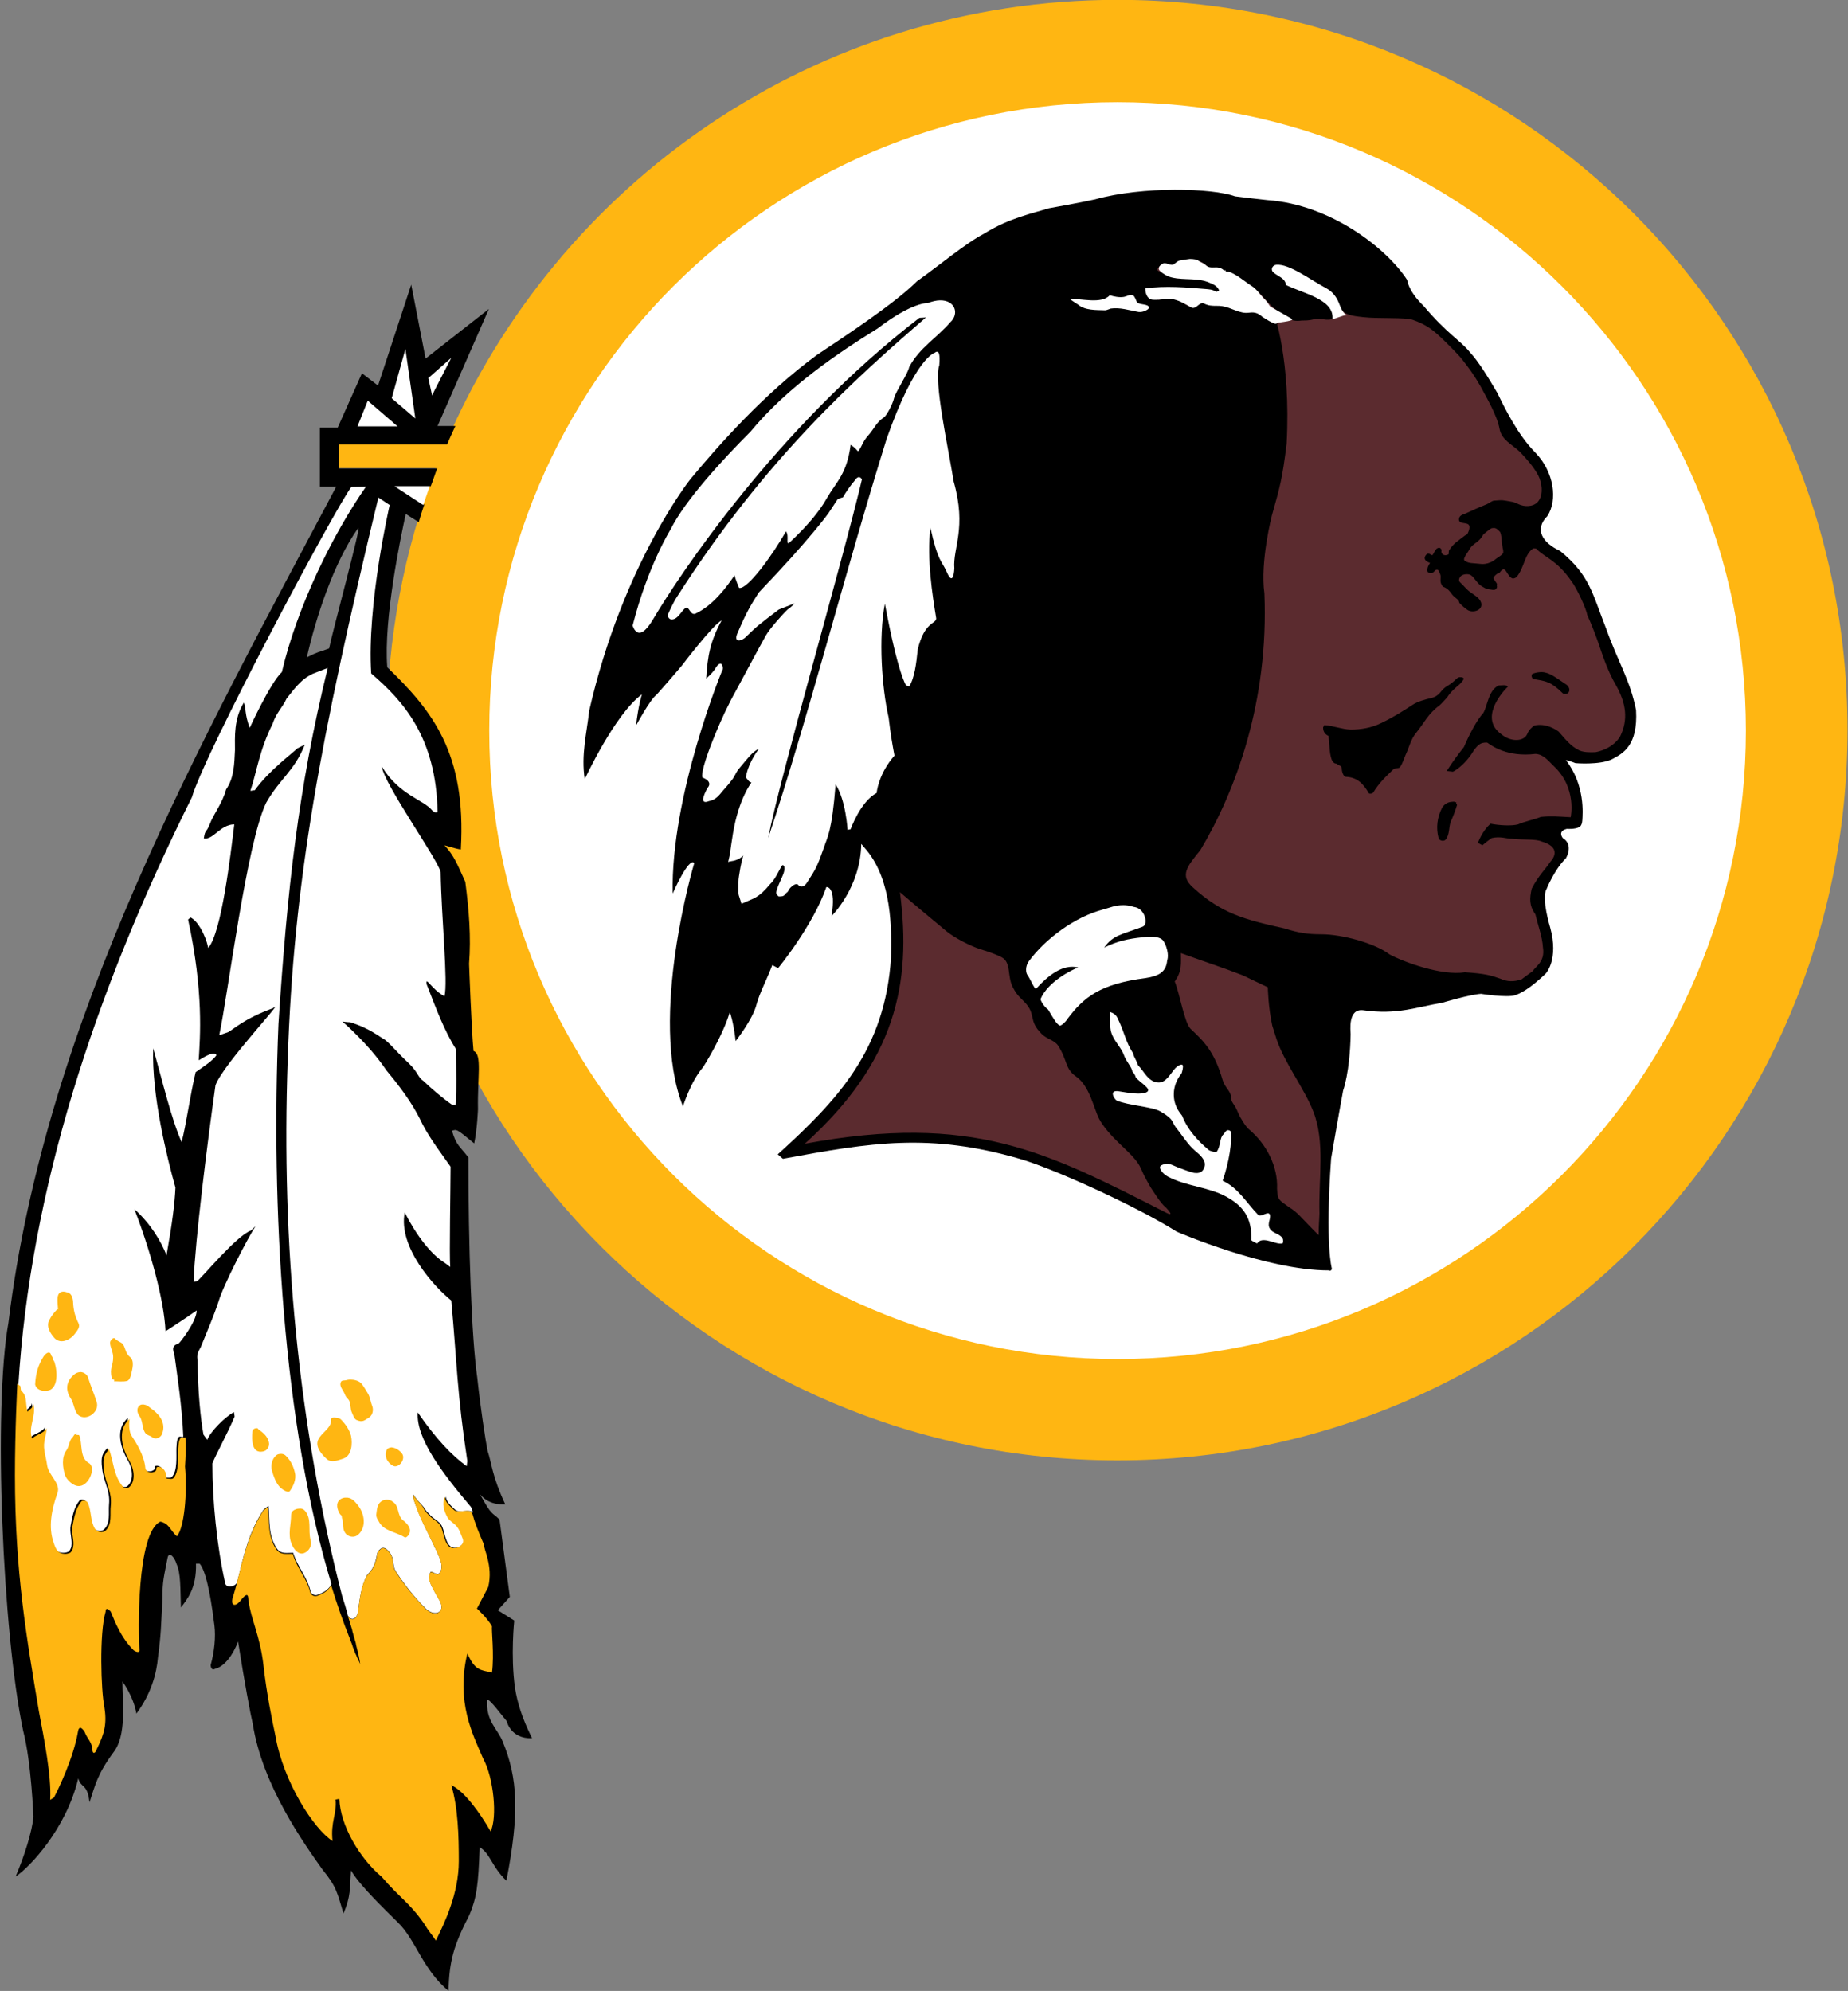
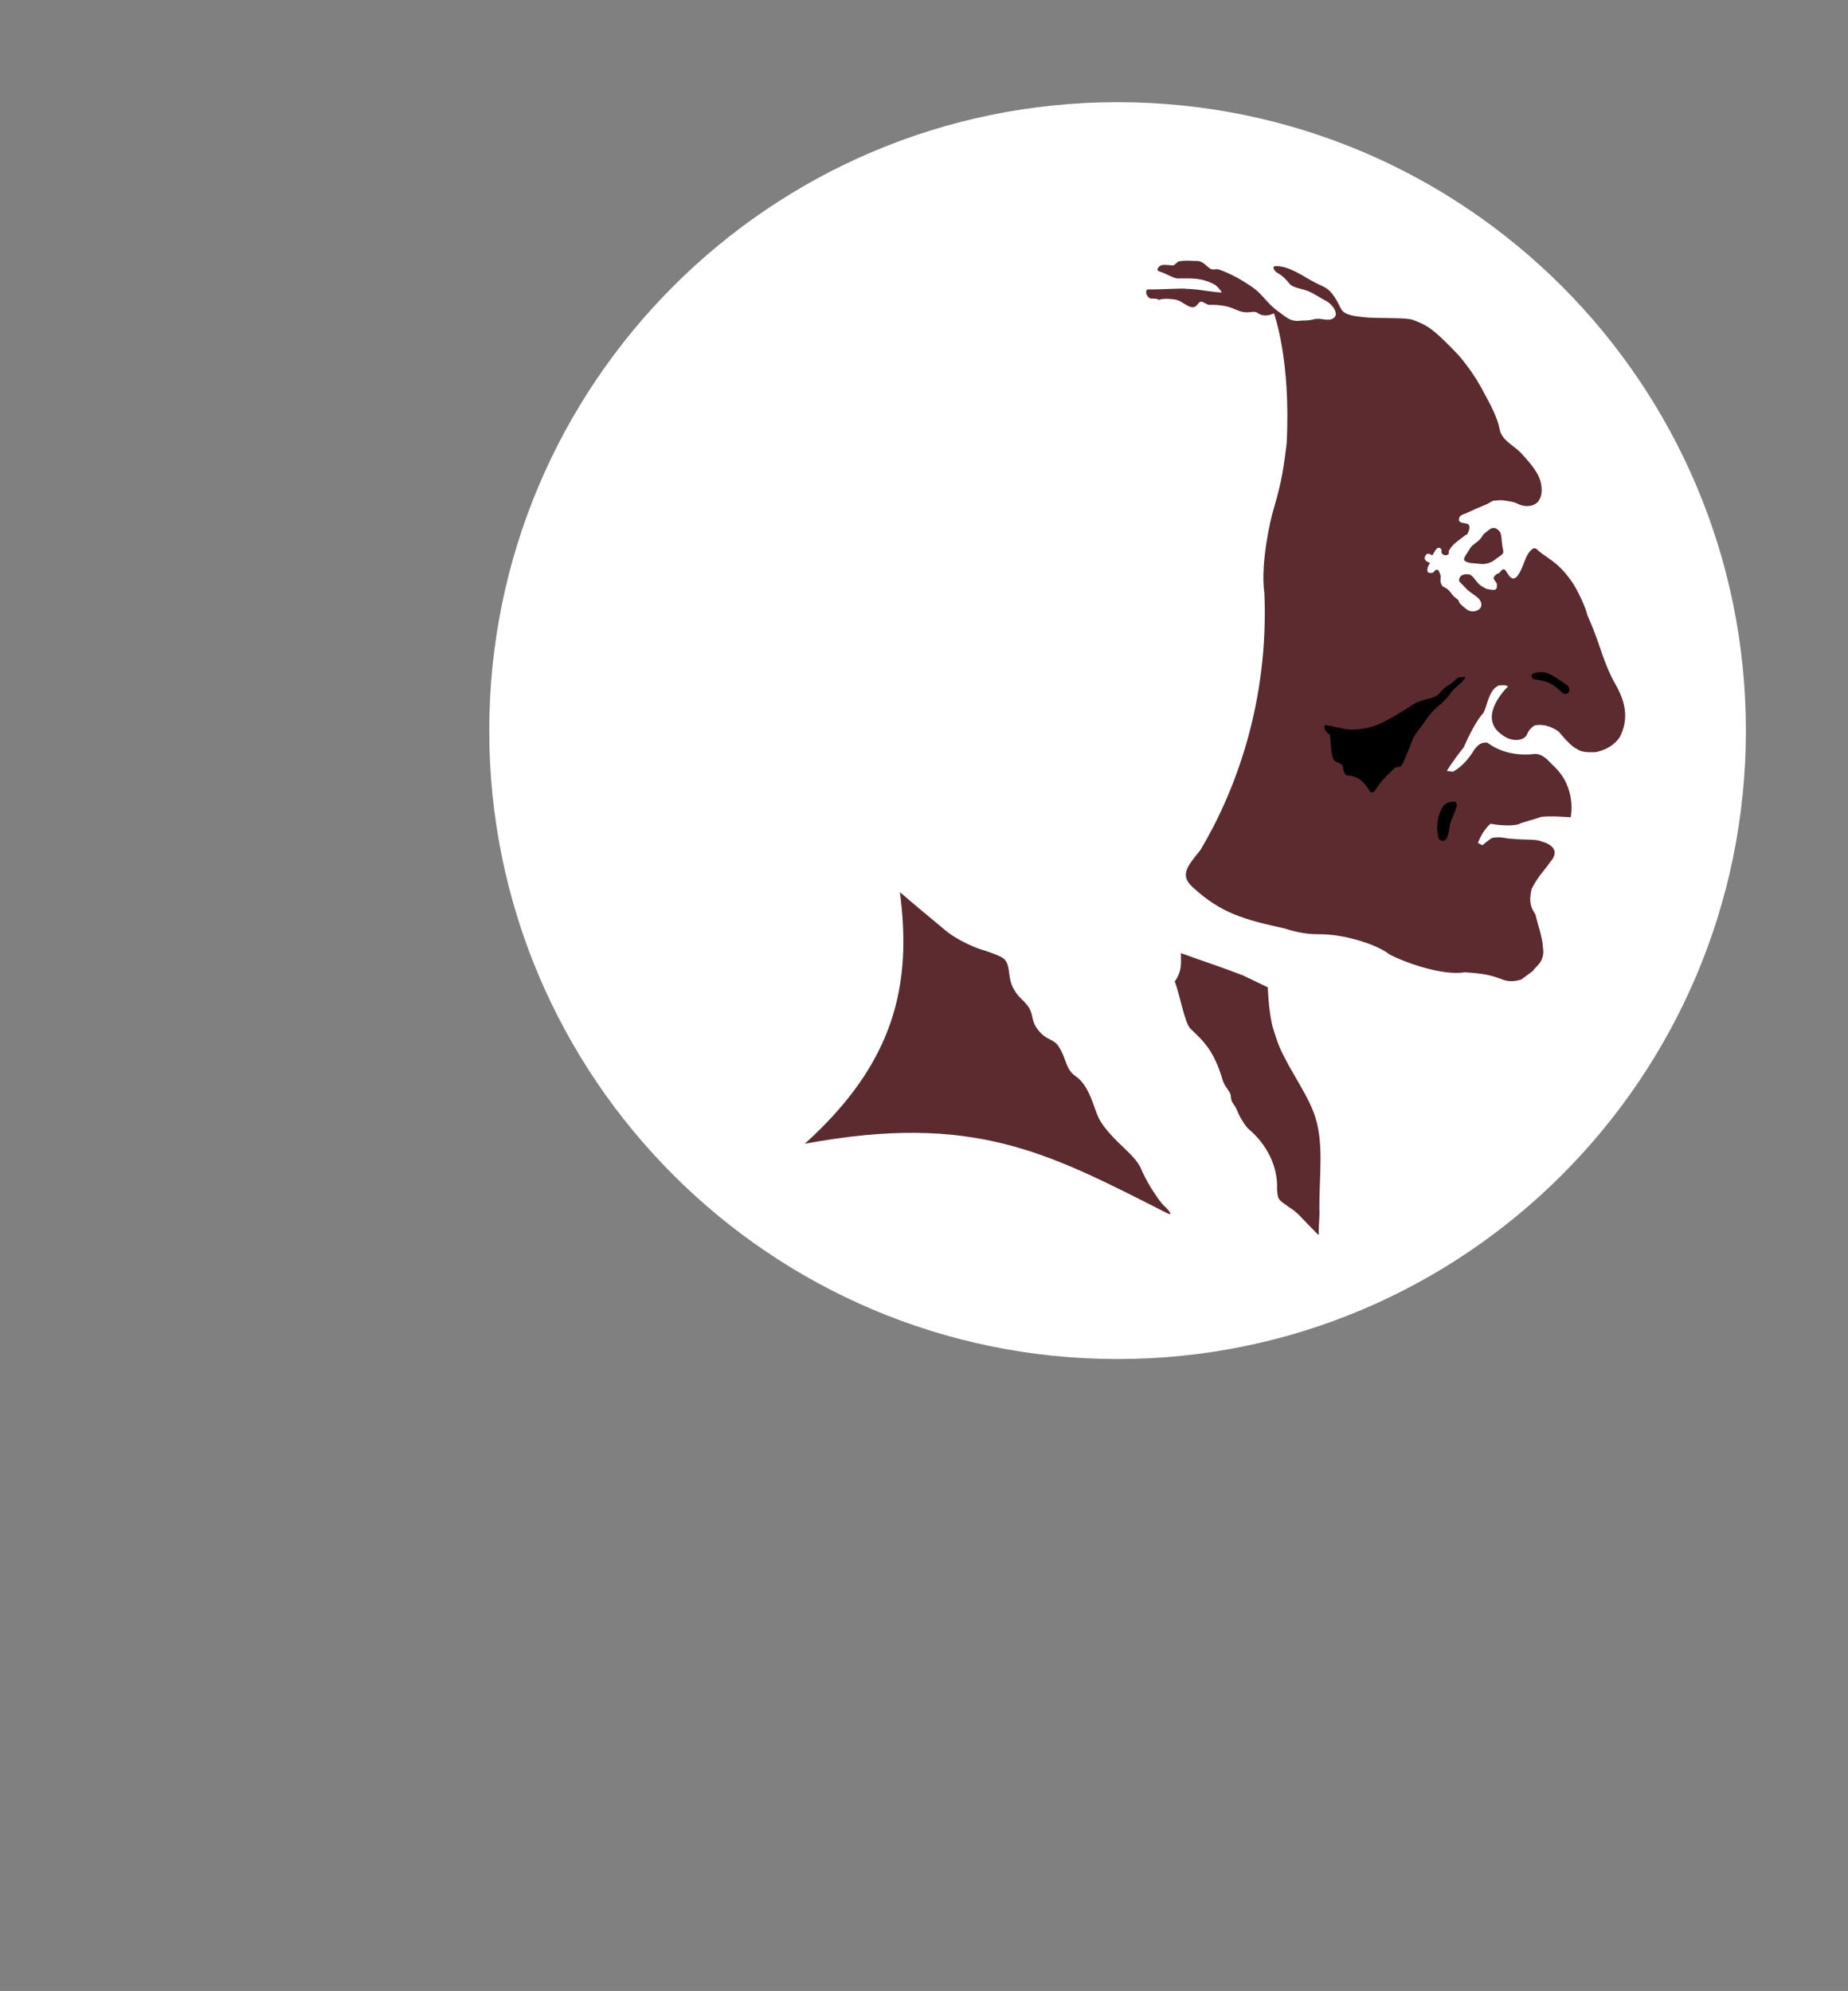
<svg xmlns="http://www.w3.org/2000/svg" version="1.1" id="Layer_1" x="0px" y="0px" width="675px" height="727.1px" viewBox="0 0 675 727.1" style="enable-background:new 0 0 675 727.1;" xml:space="preserve">
  <rect x="0" y="0" width="675" height="727.1" fill="#808080" stroke="none" />
  <style type="text/css">
	.st0{fill:#FFB612;}
	.st1{fill:#FFFFFF;}
	.st2{fill:#5B2B2F;}
</style>
  <g transform="matrix(1.25 0 0 -1.25 -270.17 619.57)">
    <g>
-       <path class="st0" d="M542.7,495.7c-88.2,0-163.9-53.5-196.4-129.8l-31.7,0v-7h28.8c-9.1-23.8-14.2-49.6-14.2-76.5    c0-117.8,95.5-213.4,213.4-213.4c117.9,0,213.4,95.5,213.4,213.4S660.6,495.7,542.7,495.7" />
      <path class="st1" d="M542.7,98.6c101.4,0,183.6,82.2,183.6,183.6s-82.2,183.6-183.6,183.6c-101.4,0-183.6-82.2-183.6-183.6    S441.3,98.6,542.7,98.6" />
-       <path d="M427.1,299.6c0,0-15-36.3-14.4-65c0,0,4.7,10.8,6.3,8.9c0,0-13.5-45.2-3.3-71.1c0,0,2.2,7.2,5.9,11.5    c0,0,5.7,8.9,7.8,16.1c0,0,1.1-3,1.7-8.5c0,0,5,6.3,6.1,10.7c0.9,3.4,3,7.2,4.6,11.5l1.7-0.9c0,0,10.2,12.4,14.1,23.7    c0,0,3,0.4,1.5-8.5c0,0,8.5,8.3,8.7,21.1l1.7-2c7.2-8.9,7.2-22.6,7-31.1c-1.7-27.2-15.7-41.8-33.1-57.6l1.5-1.3    c25.9,4.8,42.9,7.6,69.2,0c10-2.9,34.2-13.9,45.9-21.3c0,0,26.1-11.3,44.4-11.3c0,0,0.9-0.4,0.9,0.6c0,0-2,6.7-0.2,32.1    c0,0,2,11.7,3.5,19.8c0,0,2,5.4,2.2,16.5c0,0.9-0.9,7.6,3.7,7c9.9-1.4,15.4,0.9,23.1,2.2c0,0,8,2.4,11.3,2.6c0,0,7.6-1.2,10-0.4    c2.6,0.9,5.4,3,8.9,6.3c0,0,3.9,4.1,1.3,13.5c0,0-2.6,8.5-1.1,11.1c0,0,2.3,5.8,5.7,9.1c0,0,2.4,3.9-0.9,5.9c0,0-1.7,2,1.2,2.7    c0,0,2.2-0.2,3.6,0.5c0,0,0.8,0.3,0.9,2c0.1,1.8,0.9,10.2-4.8,17.6c0,0,1.6-0.4,2.8-0.9c0,0,7-0.6,10.6,1.1    c3.2,1.7,7.7,3.9,7.1,14.4c-1.7,8.7-5.2,13.9-8.7,23.7c-4.1,10.4-4.8,15.7-13.5,22.8c-5.2,2.4-7.6,6.3-3.7,10.2    c3,4.6,2,12.8-3.5,18.5c-5.2,5.2-9.1,13.3-11.1,17.4c-2.6,4.4-5.4,9.1-8.1,12c-2.6,3.3-6.5,5.2-13.5,13.5c0,0-4.1,3.7-4.8,7.6    c-5.9,9.1-22.2,22-40.9,23.3c-5.4,0.6-5.4,0.6-9.4,1.1c-6.5,2.4-27,3-40.9-0.9c-4.5-1-13.5-2.6-13.5-2.6    c-4.8-1.5-11.5-2.8-18.9-7.4c-5.4-2.8-13.5-9.6-19.6-13.9c-6.5-6.5-21.1-16.1-29.2-21.5c-15.7-11.5-29.1-26.8-37-36.3    c0,0-19.8-24.8-29.6-67.7c-0.7-6.5-2.4-12.8-1.3-20c0,0,8.7,18.9,16.7,24.8c0,0-1.1-3.5-1.7-9.1c0,0,4.1,7.6,5.9,8.9    c0,0,3,3.3,7.4,8.5c0,0,9.1,12,11.7,13.3c-3.4-6.3-4.1-10.4-4.5-17c1.4,1.3,2.3,2.3,2.7,3c0,0,0.9,1.7,1.7,1.3    C427.8,300.5,427.1,299.6,427.1,299.6" />
      <path class="st2" d="M563.3,419.5c-0.7,0-1.3,0-2.7-0.2c-0.4-0.1-1.3-1.2-1.7-1.2c-1.6,0.1-3.4,0.5-4.1-0.4    c-1.2-1.4,0.2-1.2,1.8-2c0.9-0.4,2.7-1.4,3.8-1.4c4.4,0.1,7.2,0.1,10.7-1.8c0.4-0.2,1.9-1.7,2-2.3c-3.3,0.1-8.5,1.4-12.2,1    c6.4,0.5-6.5-0.2-9.3-0.1c-0.8,0-0.8-1.7,0.5-2.6c0.4-0.2,2.3,0.1,2.6-0.5c1.2,0.6,4.4,0.3,5.4,0c1.6-0.6,0.7-0.3,2.1-1.1    c0.9-0.5,1.7-1.1,2.7-1c1.3,0.2,1.4,2.1,2.7,1.5c0.5-0.2,1.5-0.8,1.7-0.8c7.6,0.1,7.7-2.2,11.3-2.2c0.9,0,2.3,0.4,2.9-0.1    c1.4-1,2.8-1.1,4.9-0.2c0,0,5-13.5,3.7-38.1c-1.3-10.4-1.9-12.4-4.3-20.9c0,0-3.5-13.5-2.2-22.8c1.3-31.5-8.3-57.6-18.7-75    c-3.9-4.8-6.1-7.4-2.2-10.9c8.3-7.6,15-9.4,26.8-12c4.1-1.3,6.7-1.7,10.7-1.7c6.1,0,15.7-2.6,20-5.9c4.1-2.2,15.2-6.3,22-5.2    c5.9-0.4,7.6-0.9,10.4-1.9c2-0.9,3.9-0.9,6.1-0.2c1.8,1.3,1,0.8,3.4,2.5c0.4,1.1,3.6,2.5,2.9,6.8c-0.2,3.3-1.5,6.6-2.2,9.7    c-1.9,2.7-1.7,4.7-1.1,7.5c2,3.9,4.2,5.9,5.4,7.8c2.6,2.9,1.1,5-2.5,6c-1.7,0.8-5.1,0.4-8.6,0.8c-1.8,0-3.4,0.8-6,0.2    c0,0-1.7-1.2-2.7-2.1l-1.3,0.7c0,0,1.2,3.5,3.7,5.6c2.5-0.5,6.1-0.7,8-0.2c2.3,1,4.8,1.4,6.7,2.2c3.3,0.3,4.8,0.1,8.7-0.1    c0,0,1.9,8.5-4.9,14.9c-1.6,1.5-3,3.5-5.4,3.6c-8.3-1-12.8,2.4-14.1,3.3c-2.1,0.1-2.7-0.8-3.8-2.1c-2.8-4.8-6.2-6.4-6.2-6.4    l-1.8,0.2c0,0,1.5,2.6,5,7c1.5,3.5,3.7,7.8,5.7,10c1.2,2.1,1.5,6.7,4.5,8c1.4,0,1.6,0.3,2.7-0.3c-2.2-2.1-8.3-9.5-1.9-14    c2.6-2.2,6.5-2.2,7.5,0.1c0.5,1.3,1.5,2.1,2.1,2.5c3.3,0.7,6-1,7.1-1.8c2.6-3.1,4.1-4.5,5.4-5.1c1.4-1.1,4-0.9,5.3-0.9    c4.2,0.8,6.5,3.2,7.3,4.7c2.3,4.8,1.8,9.5-1.4,15.1c-1.9,3.3-3.3,7-4.8,11.5c-0.6,1.8-2,5.6-3.5,8.9c-0.1,1.3-2.8,7.4-4.6,9.8    c-4.4,6.3-7.9,6.9-10.3,9.5c0,0-0.9,0.1-0.9,0c-2.5-1.7-2.5-5.4-4.7-8.2c-0.2-0.3-1-0.7-1.4-0.5c-0.7,0.3-1,0.9-1.8,2.1    c-0.7,1.1-1.3,0.3-2-0.6c-0.5,0-0.9-0.4-1.3-0.8c-0.7-0.7-0.1-1.1,0.4-1.9c0.6-0.8,0-0.8,0.3-1.3c-0.1-0.3-0.2-0.5-0.3-0.6    c-0.3-0.4-1-0.3-1.5-0.2c-1.5,0.2-1.1,0.1-2.4,0.8c-1.6,0.8-2.4,2.8-3.6,3.5c-0.4,0.2-1.6,0.4-2.6-0.2c-0.7-0.5-1-1.5-0.4-2    c1-0.9,1.8-2,2.9-2.8c1.5-1.1,3.1-1.9,3.3-3.5c0.2-2-2.7-2.7-4.1-1.7c-0.7,0.5-1.6,1.2-2.3,2c-0.1,0.1-0.2,0.8-0.4,0.9    c-0.6,0.5-1.3,1-1.7,1.5c-0.6,0.9-1.4,1.9-2.6,2.3c-0.2,0.1-0.5,0.5-0.6,0.8c-0.5,0.9,0,2-0.3,2.8c-0.3,0.7-0.5,1.8-1.4,1.3    c-0.9-0.9-0.7-0.9-1.8-0.8c-1.2,0.1-0.2,2.5-0.2,2.1c0-0.1-0.1,0.1,0.4,0.8c-0.9,0.3-2.2,1-1.2,2.3c0.9,1.1,1.7-0.5,2,0.1    c0.1,0.2,0.9,1.6,1.2,1.8c1,0.6,1.2-0.2,1.4-0.4c-0.4-1.2,0.8-2,2-1.3c0.1,0.1,0,1,0.2,1.2c1.1,1.9,2.8,2.9,4.6,4.3    c0.1,0.1,0.6,0.3,0.7,0.4c0.5,1,1.1,2.6,0,3c-0.9,0.4-2.8,0-2.4,1.7c0.2,0.8,1.2,1.1,1.8,1.3c2.1,1,4.2,1.9,6.4,2.8    c0.5,0.2,1.4,1,2.1,1c2.7,0.2,2.1,0.2,5.4-0.4c0.6-0.1,1.7-0.7,2.3-0.9c1.8-0.6,4.3-0.4,5.4,1.5c1.2,1.9,0.8,5-0.3,7.2    c-1.4,2.6-3.5,4.9-5.3,6.8c-2.4,2.3-5.4,3.5-6,6.8c-0.7,3.9-3.8,9.1-5.5,12.3c-1.8,3.2-3.4,5.4-5.7,8.3c-0.5,0.7-3.9,4.1-4.5,4.7    c-3.8,3.7-5.5,5-9.6,6.5c-2.1,0.8-10.2,0.3-14.5,0.8c-1.3,0.2-5.4,0.3-6.5,2.4c-1,2-2.3,4.8-4.4,6.1c-0.8,0.5-2,1-2.8,1.4    c-3.8,1.9-7.8,5.1-11.9,5c-1.5-0.1,0-1.7,0.4-1.9c1.8-1,2.7-2.1,3.7-3.3c1.1-1.2,3.4-1.3,5.4-2.1c1.9-0.8,3.5-2,5.3-2.9    c1.7-0.9,3.9-3.8,2.1-5c-1.7-1.1-3.5,0.2-5.7-0.3c-0.4-0.1-1.1-0.4-3.7-0.4c-3.4-0.5-4.6,1.2-7.2,3c-2.6,1.9-4.3,4.8-6.9,6.6    c-3.1,2.2-6.3,4-9.9,5.3c-0.8,0.3-1.8-0.2-2.5,0.2c-1.2,0.7-2.2,2.2-3.7,2.3C564.7,419.4,564,419.5,563.3,419.5L563.3,419.5z     M652.8,341.4c-0.3,0-0.6,0-0.9-0.1c-0.3-0.1-2.4-1.8-2.4-1.9c-1.2-2.3-3-2.5-3.9-4.1c-0.7-1.3-1.2-1.7-1.5-2.5    c-0.2-0.4-0.3-0.8,0.2-1.1c1.3-0.7,1.8-0.5,4.5-0.8c0,0,2.3-0.4,4.5,1.5c0.3,0.3,2.1,1.2,2.1,1.9c-0.2,3.3,0.3-2.2-0.4,2.8    c-0.1,1.1-0.1,2-0.5,3.1C654.1,340.6,653.6,341.3,652.8,341.4L652.8,341.4z M479.1,235c3.5-26.8-1.3-49.6-27.8-73.5    c49.2,9.1,70.7-2.4,105.7-20.2c2.8-1.4-0.4,1.8-0.4,1.8c-1.1,0.7-3.6,4.7-4.2,5.6c-1.2,2.1-2.1,3.7-2.8,5.4    c-1.1,2.6-3.2,4.4-6.7,7.8c-1.8,1.7-4.5,4.7-5.6,6.9c-1.7,3.4-2.7,9.5-6.8,12.4c-3.2,2.2-2.4,4.7-5.2,9c-1.1,1.6-3.2,1.8-4.8,3.4    c-4,4-1.5,5.6-4.9,9.2c-1.5,1.6-2.2,1.9-3.5,4.4c-1.7,3.2-0.4,7.3-3.3,8.8c-2.6,1.3-4.6,1.8-6.4,2.4c-2.7,0.9-7.1,3.1-9.6,5.1    C490.2,225.7,484.8,230.1,479.1,235L479.1,235z M561.2,217.2c0-3,0.4-5.2-1.8-8.3c1.5-3.7,2.8-11.9,4.6-13.8    c3.8-3.6,6.9-6.4,9.4-15c0.6-2.1,2.3-3.2,2.4-4.7c0.1-2.2,0.9-1.8,2.1-4.8c0.6-1.5,2.3-4.2,3.2-4.9c5-4.2,8.5-10.7,8.2-17.4    c0.2-3.3,0.4-3.1,3.6-5.4c0.6-0.4,0.8-0.4,2.6-2c0.6-0.6,5.3-5.6,6-6.1c-0.1,1.9,0.2,5.3,0.2,6.3c-0.3,10.3,1.7,20.9-1.8,29.8    c-2.6,6.7-8.5,14.3-10.8,21.3l-1.2,3.8c-1.2,5.5-1.3,11.2-1.3,11.2l-7.3,3.5C573.4,213,566.9,215.1,561.2,217.2L561.2,217.2z" />
-       <path d="M666.7,299.3c-0.8,0-1.6-0.1-2.5-0.4c-1-0.3-0.3-1.5-0.1-1.6c3.9-0.7,5.1-0.7,8.7-4.2c0.2-0.2,1-0.3,1.4,0    c1,0.7,0.4,2-0.3,2.5C670.7,297.7,669,299.2,666.7,299.3z M643,297.8c-1.2,0.2-1.3-1-4-2.6c-2.1-1.2-1.9-2.8-4.7-3.5    c-1.8-0.4-3.9-1-5.3-1.9c-3.2-2.1-6.1-3.9-9.5-5.5c-2.7-1.3-5.7-1.8-8.7-1.8c-2.6,0.1-5,1.1-7.6,1.3c-0.4,0,0-0.6-0.4-0.4    c-0.2-1.3,0.5-2.4,1.7-2.8h-0.2c0.4-2.2,0.2-4.6,0.9-6.7c0.1-0.4,0.6-1.2,1.1-1.3c0.6,0,0.8-0.5,1.3-0.6c0.3-0.1,0.6-0.5,0.6-0.8    c0-1.2,0.6-2.5,1.2-2.5c3.3-0.1,5.2-2.1,6.7-4.8c0.1-0.2,1-0.2,1.3,0.2c1.6,2.7,3.7,4.7,5.9,6.8c0.4,0.4,1.6,0.2,1.9,0.6    c0.8,1.1,1.1,2.4,1.7,3.7c1,2.1,1.5,4.5,3,6.3c2.6,3.2,3.4,5.5,6.9,8.1c0.3,0.2,1.9,2,2.2,2.3c1.1,1.8,2.6,2.9,3.7,3.9    c0.5,0.5,1.5,1.6,1,1.8C643.4,297.8,643.2,297.8,643,297.8L643,297.8z M640.5,261.4c-1.2,0-2.4-0.7-3-1.8c-1.4-2.7-1.8-5.8-1-8.8    c0.2-0.8,1.6-1.1,2.1-0.4c1.2,1.5,0.8,3.6,1.5,5.3c0.7,1.6,1.3,3.1,1.8,4.8v-0.2c0.1,0.3-0.4,0.5-0.2,0.9    C641.3,261.4,640.9,261.5,640.5,261.4L640.5,261.4z" />
-       <path d="M320.8,341.4c-7.2-10.2-12.4-26.3-15-37.8c3.3,1.7,3.5,1.5,6.5,2.6C313.4,311.6,322,343.1,320.8,341.4L320.8,341.4z     M363-13.1c4.4-10.6,5-20.9,1.1-40.7c-4.3,4.1-4.6,7.8-7.8,9.8c-0.4-11.3-0.9-14.8-3-19.8c-4.6-8.9-5.9-13.5-6.1-22.2    c-7.6,6.3-9.6,15-14.8,20c-3.7,3.7-11.1,10.7-13.7,15.2c-0.4-5.4,0-7.4-2.2-12.6c-1.8,6-2,7.8-6.1,12.8    c-5.4,7.6-17.6,24.6-20.4,42.6c-0.7,3-2.4,12-4.3,24.1c-1.5-4.1-4.1-7.4-6.7-8c-1.3-0.7-1.3,1.1-1.3,1.1c1.1,3.9,1.5,8.3,1.1,11.5    c-0.6,4.8-2,15.4-4.3,18.1h-1.1c0.2-7.2-2.6-10.4-4.4-12.8c-0.2,5.7,0,10-1.3,12.8c-0.6,2-2.2,3.7-2.6,1.7    c-1.1-5.7-1.5-6.7-1.5-12c-0.4-7.8-0.4-10.4-1.3-17c-0.4-4.8-2-10.7-6.3-16.5c-0.9,5.2-4.1,9.4-4.1,9.4c0-6.3,1.3-15.7-2.6-20.7    c-4.8-6.5-5.4-9.8-7-14.6c-0.7,5.7-2.4,3.9-3.3,7c-3.5-14.8-14.3-26.1-18.3-28.7c2.6,6.1,4.8,13.1,5.2,17.4c0,0-0.6,16.1-3,25.2    c-6,28.5-8.8,94.2-4.3,119.2c10.8,89,56.8,170.7,95.8,244.3h-4.8v17.2h5.2l7.1,15.9l4.7-3.6l9.7,29.5l4.2-21.6l18.5,14.5l-15-34.2    h5.2c-0.8-1.8-1.7-3.6-2.4-5.4l-31.7,0v-7h28.8c-0.7-1.7-1.2-3.5-1.9-5.2h-10.3l8.4-5.4c-0.6-1.7-1.1-3.4-1.6-5.1l-3.8,2.4    c-1.5-6.9-6.5-30.7-5.4-44.8c13.3-12.8,23.1-25.2,21.5-53.1c0,0,0.9-0.6-4.8,1.1c2.8-3,3.7-5.4,6.1-10.7    c1.1-8.5,1.7-16.1,1.1-23.9c0,0,0.7-19.4,1.3-25.5c2.6-0.9,1.1-7.8,1.3-17c0,0-0.2-5.7-1.1-10c-5.4,4.4-5,4.1-6.5,3.7    c1.3-4.4,2.2-4.4,4.8-7.8c0-25.9,0.9-52.6,2.6-64.4c0.9-8.5,2.4-18.3,3-21.3c1.3-3.9,1.3-7.4,5.2-15.7c-1.3,0-4.9-0.1-7.4,3    c3.5-6.5,3.5-5.2,5.7-7.4l3-22.6l-3.5-3.9l4.8-3c0,0-1.1-10.2,0.2-19.6c0.7-4.4,2-8.7,5-14.8c-6.3-0.2-7.4,5-7.4,5    c-1.7,2-4.8,6.3-5.7,6.3C358-7.1,361.5-9.4,363-13.1" />
-       <path class="st1" d="M563.8,420c-1-0.1-2.1-0.3-3.1-0.5c-0.4-0.1-1-0.6-1.5-1c-0.8-0.7-2.1,0.5-3.1,0.2c-0.9-0.3-1.9-1.4-1-2.2    c0.9-0.9,2.2-1.6,3.4-1.9c3.8-0.9,7.7,0,11.2-1.6c1-0.4,2.3-1,2.7-2.3c-0.4-0.1-0.7-0.4-1.1-0.2c-0.9,0.6-1.8,0.6-2.7,0.7    c-6,0.5-11.9,1-17.8,0.2c0-1.5,0.6-3.1,2-3.3c1.8-0.2,3.8,0.3,5.6,0.2c1.9-0.2,4-1.4,5.9-2.5c0.3-0.2,0.7-0.1,1,0    c0.9,0.4,1.6,1.6,2.6,1.2c0.6-0.3,1.2-0.5,1.8-0.6c1.3-0.2,2.3,0,3.6-0.2c2.7-0.4,5.1-2.3,7.8-1.9c2,0.3,3-0.4,4-1.3    c-0.6,0.5,3.7-2.6,4.1-1.8c0.1,0.3,4.5,0.5,4.6,1.2l-6.5,3.7c-0.4,0.6-0.9,1.4-1.5,2c-1.4,1.3-2.2,2.9-3.9,4    c-2.2,1.4-4.1,3.2-6.5,4.1c-0.3,0.1-0.6,0-0.9,0.1c-0.2,0-0.3,0.2-0.2,0.4c-0.2,0-0.5-0.1-0.6,0c-0.3,0.4-0.9,0.6-1.2,0.7    c-1.2,0.4-2.7-0.3-3.8,0.6c-0.6,0.6-1.4,0.9-2.1,1.3C565.9,419.9,564.8,420,563.8,420z M589.1,418.3c-1.2-0.1-1.7-1.4-1-2.1    c1.3-1.3,3.6-1.7,3.8-3.8c5.1-2.5,14-4.2,13.6-9.8c0-0.5,3.3,1.1,4.1,1c-1.7,1.1-1.9,3.3-2.9,4.9c-0.7,1.2-1.7,2.2-2.8,2.8    C598.9,414,592.9,418.6,589.1,418.3z M546.6,409.5c-0.6,0-1.4-0.5-2.1-0.6c-1.4-0.2-2.8,0.1-4.1,0.5c-2.3-2.7-8.6-0.9-11.5-1.1    c-0.4,0,1.8-1.3,2.2-1.6c2.1-1.8,5.4-1.6,8-1.7c0.4,0,1.2,0.4,1.6,0.5c2.7,0.4,5.4-0.5,8.2-1c0.9-0.2,3.7,0.8,2.8,1.7    c-0.7,0.7-3,0.4-3.4,1.3c-0.3,0.7-0.6,1.5-1,1.8C547,409.4,546.8,409.5,546.6,409.5z M490.8,407.9c-1,0-2.3-0.3-3.6-0.8    c0,0-4.4,0.4-14.6-7.4c-11.3-7-26.3-17-37.2-30.2c-7.9-7.9-19.1-20-23.3-28.5c0,0-6.7-10.7-11.1-28.1c0,0,1.5-5.7,5.9,1.7    c7.6,12.9,36.5,56.4,77.9,88.2l1.9,0.1c-20.4-17.6-47-41.3-72.8-81.7c-1-1.5-2.2-4.2-2.3-4.4c-0.7-1.4,0.1-1.9,0.5-2.1    c2.2-0.3,3.1,2.7,4.5,3.4c0.9,0.4,1.3-2.4,2.8-1.7c5.3,2.5,9.2,8,11.4,11.2c0.1-0.9,1.3-3.7,1.3-3.7c2.4-0.6,9.8,9.6,13.7,16.5    c1.1-1.3-0.3-4.5,1.2-3.1c4.5,4.2,8.5,8.7,10.8,12.9c2.8,4.8,5.8,7,6.9,15.5c1.7-1.1,1.7-1.6,2.2-1.9c1.1,1.3,1.2,2.7,2.9,4.6    c1.9,2.1,2.3,3.8,4.6,5.3c0.8,0.5,2.6,3.9,3,5.7c0.4,1.7,4.1,7.2,4.4,9c3,5.7,8.3,8.7,12,13.1C496.5,403.9,495.3,408,490.8,407.9    L490.8,407.9z M412.2,314.8c-0.1,0-0.1,0-0.2,0C412.5,314.7,412.4,314.7,412.2,314.8z M334.6,393.7l-4-14.4l6.9-5.9L334.6,393.7z     M489.9,392.9c-0.3,0-0.6-0.3-0.6-0.3s-5.7-1.3-14.1-25.2c-12.4-39.8-23.1-82.2-34.6-116.6c3.5,18.1,22,81.8,27.4,104.8    c0,0-0.8,1.6-2-0.2c-1.4-1.6-2.8-3.7-3.6-5.1c0.1,0.1-0.6-0.1-1.5-0.5l-2.7-4.1c0,0-5.4-7.6-20.3-23.1c-2.5-3.9-3.6-5.7-6.3-12    c-1-2.3,0.5-2.6,2.2-1.3c4,3.9,4.2,3.9,9.8,8.2c0.2,0.2,4.7,1.8,4.7,1.9c-0.7-0.9-1.6-1.5-2-1.8c-1.5-1.4-5.3-5.7-6.3-7.5    c-2.5-4.4-5.3-9.8-8.9-16.4c-4.6-8.2-8-17.8-8-17.8c-2.4-6.7-1.7-7.4-1.7-7.4c3.3-1.3,1.5-3,1.5-3c-1.5-2.7-2.1-4.9,0.4-3.9    c1.6,0.3,2.5,1.2,3.2,2c1.3,1.6,2.4,2.7,3.2,3.8c1.5,1.8,1.2,2.4,2.8,4.2c2,2.3,3.3,4.3,5.4,5.3c-3.6-4.9-3.8-8.4-3.8-8.4l0.9-1.1    l0.7-0.4c0,0-3.7-4.6-5.4-14.9c-0.8-4.9-0.7-5.5-1.4-8.3c0.4,0.4,2.5,0,4.4,1.9c-0.8-3-1-4.6-1-4.6c-0.4-2.5-0.4-2.1-0.4-4.9    c0-2.6,0-1.5,0.9-4.6c3.9,1.8,4.8,1.5,8.5,5.9c1.8,1.7,3.1,5.6,3.6,5.4c1-0.4,0.2-2.6-0.3-3.6c-0.6-1.4-1.1-2.4-1.4-3.4    c-0.1-0.5-0.6-1.2,0.2-1.9c0.3-0.3,0.1-0.3,1.2-0.2c0.7,0,1.3,1,1.3,1s0.4,0.1,0.7,0.8c0.3,0.6,0.8,1,1.2,1.3c0,0,0.7,0.6,1.4,0.4    c1.5-1.8,2.8,0.6,2.8,0.6c2.5,3.8,3,4.8,4.8,9.9c1.1,3.4,2.4,4.6,3.5,18.7c3-4.6,3.5-13.3,3.5-13.3l0.9,0.2c0,0,2.8,8,7.6,10.6    c0,0,0.4,5.4,5.2,10.9c-0.6,3.3-1.1,5.9-1.7,11.1c-2,8.7-3,23.3-1.1,33.3c3.9-20.9,6.2-23.9,6.2-23.9l0.9-0.3    c1.6,2.5,2.1,6.9,2.5,10.8c2,8.3,5.4,7.4,5.4,9.1c-1.1,6.7-2.8,17.4-1.7,26.5c2.2-10,3.2-9.4,4.8-13c2-4.6,2.2,1.1,2.2,1.1    c-0.5,5.9,3.7,11.7-0.2,25.4c-1.5,9.4-5.9,29.4-4.2,33.9C490.9,392.4,490.4,392.9,489.9,392.9L489.9,392.9z M348,391.1l-6.7-5.9    l1.1-5.1C342.3,380.1,348,391.1,348,391.1z M323.6,378.6l-3-7.5h11.7L323.6,378.6z M331.4,353.6l8.4-5.5l1.9,5.5H331.4z     M318.8,353.4c-5.4-7.4-42.9-77.9-46.6-90.7c-28.7-57.6-47.2-115-50.7-171.7c0.2-1.9,0.2-0.7,1.2-2.4c0.9-1.5,0.4-3.4,1-5.1    c0.6,0.7,1.6,1.1,1.7,2.2c0.8-3.4-1.6-6.6-0.4-10c1.3,1.2,3.3,1.4,4.3,3c-0.1-1.3-0.5-2.6-0.7-3.9c-0.3-2.3,0.6-4.6,0.8-6.9    c0.3-3,4-5.2,3-8.2c-1.7-4.8-2.6-9.9-1.1-14.4c0.3-0.9,0.8-2.5,1.9-3c0.8-0.4,2.1-0.4,2.9,0c0.4,0.2,0.8,1,0.9,1.6    c0.3,2.1-0.6,4.1-0.2,6.1c0.5,2.6,0.9,5.2,2.6,7.3c0.3,0.4,1.6,0.3,1.9-0.4c1.1-2.4,0.7-5.4,2.1-7.6c0.5-0.8,2.2-1.3,3.1-0.5    c2,1.9,1.3,4.8,1.5,7.3c0.4,4.1-1.5,6.3-2,10.4c-0.5,3.9,0.2,4.5,1.5,6.1c1.3-3.6,1.3-7.6,3.9-10.8c0.6-0.7,1.6-0.7,2-0.3    c1.9,1.6,1.5,5.2,0.1,7.5c-2.1,3.6-3.8,9.1,0,12.4c-0.2-1.8-0.2-3.8,0.7-5.1c1.3-1.8,3.6-5.6,3.9-9.2c0.1-1.3,2-1.8,3.1-0.8    c0.2,0.2,0,1.1,0.5,1.1c1.8,0.2,2.7-1.9,2.6-3.4c0.7,0,1.7-0.2,2,0.1c1.8,1.8,1.3,6.1,1.4,8.6c0.2,4.6,1.2,2.8,2,3.2    c-0.4,9.3-1.8,18-2.6,24c-0.9,2.4,0,2.8,1.3,3.3c0.3,0.2,5.2,6.3,5.2,9.6c-4.1-2.9-5.2-3.5-9.1-6.1c-0.4,9.3-4.6,24.1-9.1,35.7    c4.8-4.3,7.8-9.4,9.4-13.5c1.7,9.6,2.4,15.2,2.6,19.8c-2.4,8.5-7,27-6.5,40.7c2.8-10,5.4-20.9,8.3-27.4c1.3,4.8,2.4,13.2,4.1,20.4    c2.4,1.7,5.2,3.5,6.1,5c-0.9,1.5-4.6-1.3-5.2-1.5c0.4,6.7,1.5,19.8-3.1,41.1l0.7,0.6c2-0.9,4.3-4.8,5.2-8.9    c3.9,4.6,6.5,27.2,7.6,36.1c-4.1,0-6.1-4.6-8.9-4.1c0.4,2.8,0.7,1.5,1.7,4.1c1.1,3,3.7,6.1,4.8,10.2c2.4,3.5,2.4,7.6,2.6,11.5    c0,3.7-0.4,9.1,2.6,13.9c0.7-2,0.2-3.3,1.7-7.4c0,0,6.1,13.3,9.4,16.3c4.4,18.9,14.8,40.2,24.6,54.2L318.8,353.4L318.8,353.4z     M326.7,350.3c-17-70.5-24.8-112.2-26.5-164.4c-1.9-53.8,3.1-106.8,15.9-156.5c0.6-1.8,1.2-3.8,1.7-5.8c0.5-0.6,1-1.2,1.8-0.8    c0.9,0.5,1.1,1.5,1.2,2.4c0.5,3.6,0.9,7,2.5,10.1c0.1,0.2,0.8,0.9,1.1,1.3c1.2,1.5,1.6,3.3,2,5.3c0.1,0.5,0.5,0.9,0.9,1.2    c1.1,1,2.3-0.4,2.9-1.3c1.1-1.5,0.6-3.5,1.5-5.1c2.6-4,5.3-7.4,8.6-10.8c0.8-0.8,2.2-1.8,3.7-1.4c0.4,0.1,0.9,0.6,1,0.9    c0.6,1.6-0.7,3-1.4,4.4c-1,2-2.8,4.4-1.7,6.5c0.3,0.6,1.9-1.1,2.6-0.3c0.7,0.7,0.8,2.1,0.5,3.3c-0.4,1.4-1,2.6-1.6,3.9    c-2.1,4.5-4.5,8.8-6.1,13.6c-0.2,0.6-0.5,1.4-0.3,2.2c0.8-1.7,2.6-2.9,3.5-4.5c0.2-0.4,0.7-0.8,1-1.1c1.1-1.5,3.1-2.1,3.8-3.7    c1-2.2,1.1-6.8,4.3-6.2c1,0.2,2.6,1.2,2,2.8c-0.5,1.3-0.8,2.6-1.8,3.6c-0.8,0.9-2.1,1.5-2.6,2.5c-1,1.8-1.7,4-0.8,6    c0.2-1.7,1.6-2.7,2.7-3.8c1.2-1.2,4.3,0.4,5.2-0.9c-0.1,0.8-0.3,1.5-0.9,2.1c-8.1,9.6-15.7,19.6-15.2,27.2    c5.4-7.8,10-12.6,14.3-15.7l0.2,1.5c-3,19.6-3,28.3-4.7,46.9c-4.9,3.9-15.6,15.6-13.6,25.7c3.6-7,7.8-12.3,11.7-14.7l1.6-1.2    c-0.3,3.4,0.1,23.3,0.1,29.3c-2.6,3.7-5.9,8-8.2,12.4c-2.1,4.4-4.6,8.6-10.6,15.8c-5,7.5-12.8,14.2-12.8,14.2s1.5-0.2,2.3-0.2    c2.4-0.8,5.2-1.8,9.4-4.7c1.6-0.7,3.8-3.7,7.7-7.3c2.6-2.5,2.8-4.3,4.2-5.1c2.3-2.2,5.3-4.8,8.4-7h0.9c0.6-2.6,0.3,16.2,0.3,16.2    c-3.4,5.3-5.8,11.8-8.6,19c-0.4,2.6,1.5-1.6,5.2-3.5c1.1,3.8-0.9,23-1.1,36.3c-1.1,4.1-16.4,25.4-17.2,30.8    c5.2-8.5,12.2-9.6,14.8-12.9c0.7-0.5,0.8-0.7,1.5-0.4c-0.4,22-10.2,32.6-19.4,40.5c-1.3,20.2,5.4,49.2,5.4,49.2    S326.7,350.3,326.7,350.3z M311.9,300.5c0,0-2.8-1.1-4.4-1.7c-3-1.5-4.3-3-7.6-7.2c-1.3-2.8-3-4.1-4.1-7.4    c-3.9-7.8-4.6-13.9-6.5-19.6l1.3,0.2c4.1,5.7,10.9,10.7,12.4,12.2l2.2,1.1c-3.1-7.8-7.2-9.8-11.3-17    c-5.7-11.8-11.1-55.7-13.7-67.9l2.6,0.9c1.7,0.9,4.6,3.9,13.1,7c4.3,3.5-14.4-16.1-16.8-22.5c-2.4-17.1-5.9-44.9-6.4-57.4l1,0.1    c1.3,0.9,11.6,13.4,15.7,14.8l1.4,1.3c-2.2-3.3-9.5-17.4-10.8-22c-1.5-4.5-3.5-9.1-5.2-13.3c-0.7-1.3-1.3-2.3-0.9-3.9    c0-8.9,0.9-17.4,1.7-21.7l1.1-1.5c0.9,2.4,5.2,6.7,7.8,8.1l0.2-1.3c-2.4-5.6-5.4-10.9-6.5-13.7c0-10.9,1.3-24.1,3.7-34.8    c0.2-1.6,2.2-1.3,3-0.6l0.5,0.5c1.8,7.5,3.3,14.4,7.5,21c0.4,0.7,1.1,1,1.7,1.5c0.4-4.2-0.2-8.5,2.4-12.4c1.2-1.8,3-1.3,4.8-1.3    c1.2-4,4.1-7.1,5.1-11.3c0.2-0.7,1.2-1.4,2-1c1.6,0.6,3,1.3,3.9,2.8c0.1,0.1,0.1,0.2,0.2,0.3c-14.2,46.8-17.7,110-15.5,163.7    C300.1,235.9,303.2,264.9,311.9,300.5L311.9,300.5z M544.4,231.2c-2.5,0-3.8-0.7-5.7-1.2c-8.6-2.2-17.1-8.7-21.8-15    c-1.4-1.8-0.9-3.7-0.6-4.1c0.9-1.2,2.2-4.5,2.6-4.1c3.5,3.8,7.7,7.3,12.3,6.2c-1.9-0.7-8.8-4.1-11-9.2c-0.1-0.3,0.9-2.2,2.2-3.1    c1.8-3,2.4-4.1,3.4-4.7c0.6,0,1.9,1.3,2.2,1.9c4.8,6.4,9.6,10.3,22.9,12c3.8,0.6,6,1.7,6.3,5.2c0,0,0.8,1.8-0.8,5.2v-0.2    c-0.6,2.2-4.1,2-6.6,1.7c-3.8-0.4-7.3-1.1-11-3c2.5,3.7,5.4,3.9,11.2,6.1c1.3,0.5,1,2.8,0.1,4.1c-1,1.5-2.2,1.6-2.7,1.7    C546.2,231.1,545.2,231.2,544.4,231.2L544.4,231.2z M540.5,200c0.2-3.3-0.3-4.7,0.7-6.9c0.9-2,2.7-3.8,3.4-5.8    c0.5-1.6,2.4-3.6,2.4-4.7c0.9-0.9,1-1.7,1-1.7c1.2-1.5,4.6-3.3,3.4-4.2c-1.4-1.1-5.7-0.3-8.2,0.1c-3.3,0.6-1.4-2.4-0.7-2.7    c3.3-1.4,10.3-1.8,12.6-3.1c1.4-0.8,3.2-1.9,3.8-3.3c0.4-1,1.2-1.9,1.9-2.8c2.2-3,3-4.2,5.3-6.1c1.1-0.9,2.5-2.5,2-4    c-0.5-1.7-1.5-2-3.1-1.8c-0.5,0.1-2.1,0.6-3.6,1.2c-3,1-3.7,2.1-5.9,1c-1.2-0.6,0.5-2.6,1.9-3.3c5.5-2.9,12-3,17.3-6    c4.6-2.6,7.3-5.9,7.1-12.6c0-0.1,1.6-1,1.7-0.9c1.6,2.4,5.5-0.6,7.4,0c0.2,0,0.3,1.1,0,1.5c-0.9,1.4-2.9,1.4-3.7,2.8    c-0.9,1.4,0.4,2.9,0,4.1c-0.5,1.2-2.6-0.9-3.4-0.1c-3.5,3.6-5.8,7.9-10.4,10c1.9,5.4,2.8,11.5,2.4,14.4c-1.3,1.1-1.8-0.6-2.2-0.9    c-1.1-1-0.7-3.2-1.9-5c-0.2-0.3-1.9,0.1-2.4,0.5c-3.2,2.7-6.2,6-7.7,9.9c0,0.1-0.7,0.9-0.8,1.1c-2.4,3.3-2.2,7.9,0.5,11.2    c0.3,0.4,0.7,2.4,0.4,2.6c-0.5,0.4-1.6-0.4-2-0.8c-1.5-1.5-2.8-4.6-5.3-4.3c-2.8,0.3-3.9,3.2-5.7,5c-0.6,1.8-1.6,3-1.3,3.3    c-2.4,3.5-2.6,6.3-4.8,10.7C542.1,199.3,541.4,199.7,540.5,200z" />
-       <path class="st0" d="M234.7,118.3c-2.4,0-1.7-3-1.6-5.3l-0.2,0.2c-1.1-1.2-1.7-1.9-2.4-3.3c-0.9-1.8,0.3-3.7,1.4-5    c1.7-2.1,4.7-0.9,6.2,1.2c0.6,0.8,1.5,1.8,1,2.9c-1,2-1.5,3.8-1.6,6.1c0,0.8-0.3,2.6-1.5,2.9C235.4,118.2,235,118.3,234.7,118.3z     M249.5,104.7c-0.5,0.1-1.2-0.8-1.2-1.3c0-1.4,1-2.9,0.9-4.4c0-2.4-1.1-3-0.4-6c0.1-0.6,1.1-0.2,0.6-0.9c1.3,0,2.7-0.2,3.9,0.1    c0.6,0.2,1,1.2,1.1,1.7c0.4,1.8,1.2,4.2-0.4,5.4c-1.4,1.2-1.2,3-2.2,3.9c-0.5,0.4-1.5,0.7-2.1,1.4    C249.6,104.7,249.6,104.7,249.5,104.7L249.5,104.7z M230.4,100.5c-0.5,0-1.1-0.5-1.5-1.1c-1.5-2.4-2.3-4.7-2.5-8.2    c0.4-2,3.2-2.3,4.6-1.5c3.1,2,0.9,9.5,0.7,8.4c0.1,0.6-0.6,1.7-0.6,1.5C231,100.3,230.7,100.5,230.4,100.5z M239.8,94.8    c-0.5,0-1.1-0.1-1.7-0.5c-2.3-1.7-3.2-4.3-1.3-7.2c1.1-1.6,1-4.3,2.7-5.2c2.4-1.2,5.7,1.4,4.9,4.1c-0.8,2.6-1.8,4.8-2.6,7.4    C241.5,94.1,240.7,94.7,239.8,94.8L239.8,94.8z M318.4,92.6c-0.4,0-0.8-0.1-1.2-0.2c-0.5-0.1-1.2,0-1.4-0.4    c-0.7-1.3,0.6-2.4,1.1-3.7c0.3-0.8,0.6-1,1.1-1.6c0.6-0.7,0.5-2.8,0.9-3.6c0.3-0.6,0.7-2,1.4-2.3c1.8-0.8,2.3-0.1,3.5,0.6    c1.1,0.6,1.6,2.1,1.1,3.5c-0.5,1.2-0.6,2.6-1.3,3.7c-0.7,1.1-1.2,2.1-2,3C320.8,92.3,319.6,92.6,318.4,92.6L318.4,92.6z     M221.2,91.4c0,0-0.7-13.8-0.7-26.7c0-28.5,3.5-48.1,7-69c1.5-8,3.7-18.9,3.3-25.9l1.1,0.7c1.5,2.8,5.7,11.7,7,19.1    c0.4,2.8,2,0,2,0c0.7-1.9,2-2.8,2.2-4.8c0-1.8,0.9-1.5,1.3-0.2c2.4,4.8,3,7.6,2.2,12.6c-0.9,4.2-1.5,21.3,0.4,27.6    c0,1.8,1.5,0,1.5,0c1.1-2.6,2.8-7.4,6.7-11.3c0,0,1.6-1.1,1.7,0c-0.4,4.6-0.9,34.4,6.1,37.6c2.6-0.6,2.8-2.4,4.8-4.3    c2.2,2.4,3.1,12.6,2.4,20.4c0.4,6.3,0.1,8.5,0.1,8.5c-0.8-0.4-1.8,1.3-2.1-3.3c-0.1-2.5,0.3-6.8-1.4-8.6c-0.4-0.4-1.3-0.1-2-0.1    c0.1,1.5-0.8,3.6-2.6,3.4c-0.6-0.1-0.3-0.9-0.5-1.1c-1.1-1-3-0.5-3.1,0.8c-0.3,3.6-2.7,7.4-3.9,9.2c-0.9,1.3-0.9,3.4-0.7,5.1    c-3.8-3.2-2.1-8.8,0-12.4c1.4-2.3,1.8-5.9-0.1-7.5c-0.4-0.4-1.5-0.4-2,0.3c-2.6,3.2-2.6,7.2-3.9,10.8c-1.2-1.6-2-2.2-1.5-6.1    c0.5-4.2,2.4-6.3,2-10.4c-0.3-2.4,0.5-5.4-1.5-7.3c-0.9-0.9-2.6-0.3-3.1,0.5c-1.4,2.2-1,5.2-2.1,7.6c-0.3,0.7-1.6,0.8-1.9,0.4    c-1.7-2.1-2.1-4.7-2.6-7.3c-0.4-2,0.6-4,0.2-6.1c-0.1-0.6-0.5-1.4-0.9-1.6c-0.8-0.4-2.1-0.4-2.9,0c-1.1,0.5-1.6,2.1-1.9,3    c-1.6,4.5-0.6,9.6,1.1,14.4c1.1,2.9-2.6,5.2-3,8.2c-0.3,2.4-1.2,4.6-0.8,6.9c0.2,1.3,0.6,2.6,0.7,3.9c-1-1.6-3-1.8-4.3-3    c-1.2,3.4,1.3,6.6,0.4,10c-0.1-1.1-1.2-1.5-1.7-2.2c-0.6,1.7-0.2,3.6-1,5.1c-1,1.6-0.9,0.4-1.1,2.4L221.2,91.4L221.2,91.4z     M257.6,85.3c-0.2,0-0.5-0.1-0.7-0.3c-0.8-0.6-0.8-1.9-0.1-2.9c1.1-1.5,0.8-3.3,1.6-4.8c0.5-1,1.6-1,2.3-1.6c1-0.7,2.3,0,2.7,0.8    c1.3,2.9-0.2,5.4-2.5,7.2c-0.2,0.2-1,0.7-1.2,0.9C259.2,85.1,258.3,85.4,257.6,85.3z M313.9,81.5c-0.3,0-1,0-1-0.5    c0.2-2.6-2.9-3.9-3.8-6c-0.9-2.1,1-4.2,2.5-5.6c1.3-1.2,3.3-0.4,4.8,0.1c2.5,0.8,2.8,4.3,2.3,6.7c-0.5,1.8-1.6,3.4-3,4.8    C315.2,81.4,314.5,81.4,313.9,81.5L313.9,81.5z M291.1,78.4c-0.6,0-1.2-0.4-1.2-1c-0.2-2.3-0.3-6.5,3.1-5.8c1.2,0.2,2,1.5,1.7,2.7    c-0.4,1.8-1.7,2.8-3.1,3.8C291.5,78.4,291.3,78.4,291.1,78.4L291.1,78.4z M238.3,76.8c-0.4-0.1-0.6-0.6-0.9-1    c-1-0.8-1-2.6-1.8-3.8c-1.6-2.1-1.1-5.2-0.5-7.2c0.4-1.4,2.5-3.5,4.3-3.3c2.8,0.2,4.9,5.5,2.7,6.7c-2.8,1.6-1.8,5.8-2.8,8.1    c-0.1,0.2-0.7,0.1-1.2,0.1l0.8,0.3C238.7,76.9,238.5,76.9,238.3,76.8z M330,72.9c0.2,0,0.3,0,0.5,0c0.1,0,0.3,0,0.4,0H330z     M330.5,72.8c-0.5-0.1-1-0.2-1.2-0.5c-1.2-1.9,0.1-4.1,1.7-4.9c1.7-0.8,3.8,2,2.6,3.6C332.9,71.9,331.8,72.7,330.5,72.8z     M298.3,70.9c-0.5,0-1.1-0.1-1.4-0.4c-1.3-1-1.7-3-1.3-4.5c0.5-1.7,1.1-3.5,2.3-4.8c0.8-0.8,2.4-1.8,2.9-1.2c1,1.4,2,3.4,1.5,5.4    c-0.4,1.8-1.2,3.5-2.5,4.8C299.4,70.7,298.8,70.9,298.3,70.9z M337,58.9c-0.2-0.8,0.1-1.5,0.3-2.2c1.5-4.8,4-9,6.1-13.6    c0.6-1.2,1.2-2.5,1.6-3.9c0.3-1.2,0.2-2.6-0.5-3.3c-0.7-0.7-2.3,0.9-2.6,0.3c-1.2-2,0.7-4.5,1.7-6.5c0.7-1.4,2-2.8,1.4-4.4    c-0.1-0.3-0.6-0.7-1-0.9c-1.5-0.4-2.9,0.6-3.7,1.4c-3.2,3.4-6,6.7-8.6,10.8c-1,1.5-0.4,3.6-1.5,5.1c-0.6,0.9-1.8,2.3-2.9,1.3    c-0.4-0.3-0.8-0.8-0.9-1.2c-0.3-2-0.8-3.8-2-5.3c-0.3-0.4-1-1.1-1.1-1.3c-1.7-3-2-6.5-2.5-10.1c-0.1-0.8-0.3-1.9-1.2-2.4    c-0.8-0.4-1.3,0.2-1.8,0.8c0.4-1.3,0.8-2.6,1.2-3.9c0-0.1,0.1-0.3,0.1-0.5c0.3-1.2,0.7-2.4,1-3.5c0-0.2,0.1-0.4,0.1-0.6    c0.3-1.1,0.5-2.1,0.7-2.9c0-0.1,0.1-0.2,0.1-0.4c0.2-0.9,0.3-1.7,0.4-2.2c-0.3,0.6-0.6,1.3-1,2.1c-0.1,0.3-0.2,0.6-0.4,0.9    c-0.2,0.6-0.5,1.2-0.7,1.8c-0.1,0.4-0.3,0.8-0.4,1.2c-0.2,0.4-0.3,0.8-0.5,1.3c-2,5-3.8,10.2-5.5,15.7c-0.1-0.1-0.1-0.2-0.2-0.3    c-0.9-1.5-2.3-2.2-3.9-2.8c-0.9-0.3-1.8,0.3-2,1c-1,4.2-4,7.2-5.1,11.3c-1.8,0-3.6-0.4-4.8,1.3c-2.6,3.8-2.1,8.1-2.4,12.4    c-0.6-0.5-1.3-0.8-1.7-1.5c-4.1-6.6-5.7-13.6-7.5-21c-0.4-1.5-0.6-2.1-1-3.5c-1-2.9,0.5-3.4,2.1-1.4c2.7,3.4,2.1,0.6,2.4-0.2    c0.6-5,3.3-10,4.3-18.5c0.9-8.3,2.6-16.5,3.5-20.7c2.3-13.6,11.3-27.4,16.7-30.8c-0.6,5.7,1.3,7.8,0.9,12.1l1.1,0.2    c0.2-7.6,5.9-17.4,12.4-22.8c5.2-6.1,8-7.4,12.4-13.7c1.3-2.2,2.3-3.2,3.4-4.9c2.4,4.9,6.7,13.6,6.7,23.2c0,7.3-0.2,15.6-2.2,22.2    c3.9-1.8,8.3-8,11.5-13.5c2,4.1,0.9,15.7-2.2,21.3c-3,7-8,16.5-4.6,30.7c2.2-5,3.7-4.8,7.2-5.6c0.7,5.2-0.2,12.6,0,13.5    c-1.3,2.4-4.4,5.2-4.4,5.2l3.3,6.3c1.5,6.3-1.5,11.3-1.2,12.3c-1.6,3.6-2.8,6.7-3.4,9c-0.6,2-4.1,0-5.4,1.2    c-1.1,1.1-2.5,2.1-2.7,3.8c-0.9-2-0.2-4.2,0.8-6c0.6-1,1.8-1.6,2.6-2.5c0.9-1,1.3-2.4,1.8-3.6c0.7-1.6-0.9-2.6-2-2.8    c-3.2-0.6-3.3,4-4.3,6.2c-0.7,1.6-2.7,2.2-3.8,3.7c-0.3,0.3-0.7,0.7-1,1.1C339.7,56,337.8,57.2,337,58.9z M316.9,58.1    c-0.9-0.1-1.8-0.6-2.1-1.5c-0.5-1.3,0.5-3.4,1.1-3.7h0c-0.1,0,0.3-0.6,0.1-0.6c0.7-1.7,0-3,1-4.5c0.8-1.2,2.6-1.5,3.7-0.6    c2.6,2.2,2,6.2,0,8.7c-0.8,1-1.6,2-3,2.2C317.5,58.1,317.2,58.1,316.9,58.1z M329.2,57.5c-0.6,0-1.2-0.1-1.8-0.6    c-1.1-0.9-1.1-2.3-1.3-3.6c-0.1-0.8,0.3-1.5,0.7-2.1c1.4-2.9,4.9-3,7.6-4.7c0.4-0.2,1.1,0.5,1.3,1c0.8,1.5-0.5,3-1.8,4    c-1.8,1.4-1,4.2-3,5.4C330.5,57.3,329.9,57.5,329.2,57.5z M303.5,54.9c-0.6,0-1.3-0.3-1.7-0.6c-0.3-0.2-0.6-0.8-0.6-1.2    c0-2.8-1-5.7,0.1-8.4c0.6-1.6,2.1-3.6,3.9-2.7c1.3,0.6,2.2,2.2,1.7,3.7c-0.8,2.9,0.4,6.1-1.6,8.5C304.8,54.8,304.2,55,303.5,54.9z    " />
+       <path d="M666.7,299.3c-0.8,0-1.6-0.1-2.5-0.4c-1-0.3-0.3-1.5-0.1-1.6c3.9-0.7,5.1-0.7,8.7-4.2c0.2-0.2,1-0.3,1.4,0    c1,0.7,0.4,2-0.3,2.5C670.7,297.7,669,299.2,666.7,299.3z M643,297.8c-1.2,0.2-1.3-1-4-2.6c-2.1-1.2-1.9-2.8-4.7-3.5    c-1.8-0.4-3.9-1-5.3-1.9c-3.2-2.1-6.1-3.9-9.5-5.5c-2.7-1.3-5.7-1.8-8.7-1.8c-2.6,0.1-5,1.1-7.6,1.3c-0.2-1.3,0.5-2.4,1.7-2.8h-0.2c0.4-2.2,0.2-4.6,0.9-6.7c0.1-0.4,0.6-1.2,1.1-1.3c0.6,0,0.8-0.5,1.3-0.6c0.3-0.1,0.6-0.5,0.6-0.8    c0-1.2,0.6-2.5,1.2-2.5c3.3-0.1,5.2-2.1,6.7-4.8c0.1-0.2,1-0.2,1.3,0.2c1.6,2.7,3.7,4.7,5.9,6.8c0.4,0.4,1.6,0.2,1.9,0.6    c0.8,1.1,1.1,2.4,1.7,3.7c1,2.1,1.5,4.5,3,6.3c2.6,3.2,3.4,5.5,6.9,8.1c0.3,0.2,1.9,2,2.2,2.3c1.1,1.8,2.6,2.9,3.7,3.9    c0.5,0.5,1.5,1.6,1,1.8C643.4,297.8,643.2,297.8,643,297.8L643,297.8z M640.5,261.4c-1.2,0-2.4-0.7-3-1.8c-1.4-2.7-1.8-5.8-1-8.8    c0.2-0.8,1.6-1.1,2.1-0.4c1.2,1.5,0.8,3.6,1.5,5.3c0.7,1.6,1.3,3.1,1.8,4.8v-0.2c0.1,0.3-0.4,0.5-0.2,0.9    C641.3,261.4,640.9,261.5,640.5,261.4L640.5,261.4z" />
    </g>
  </g>
</svg>